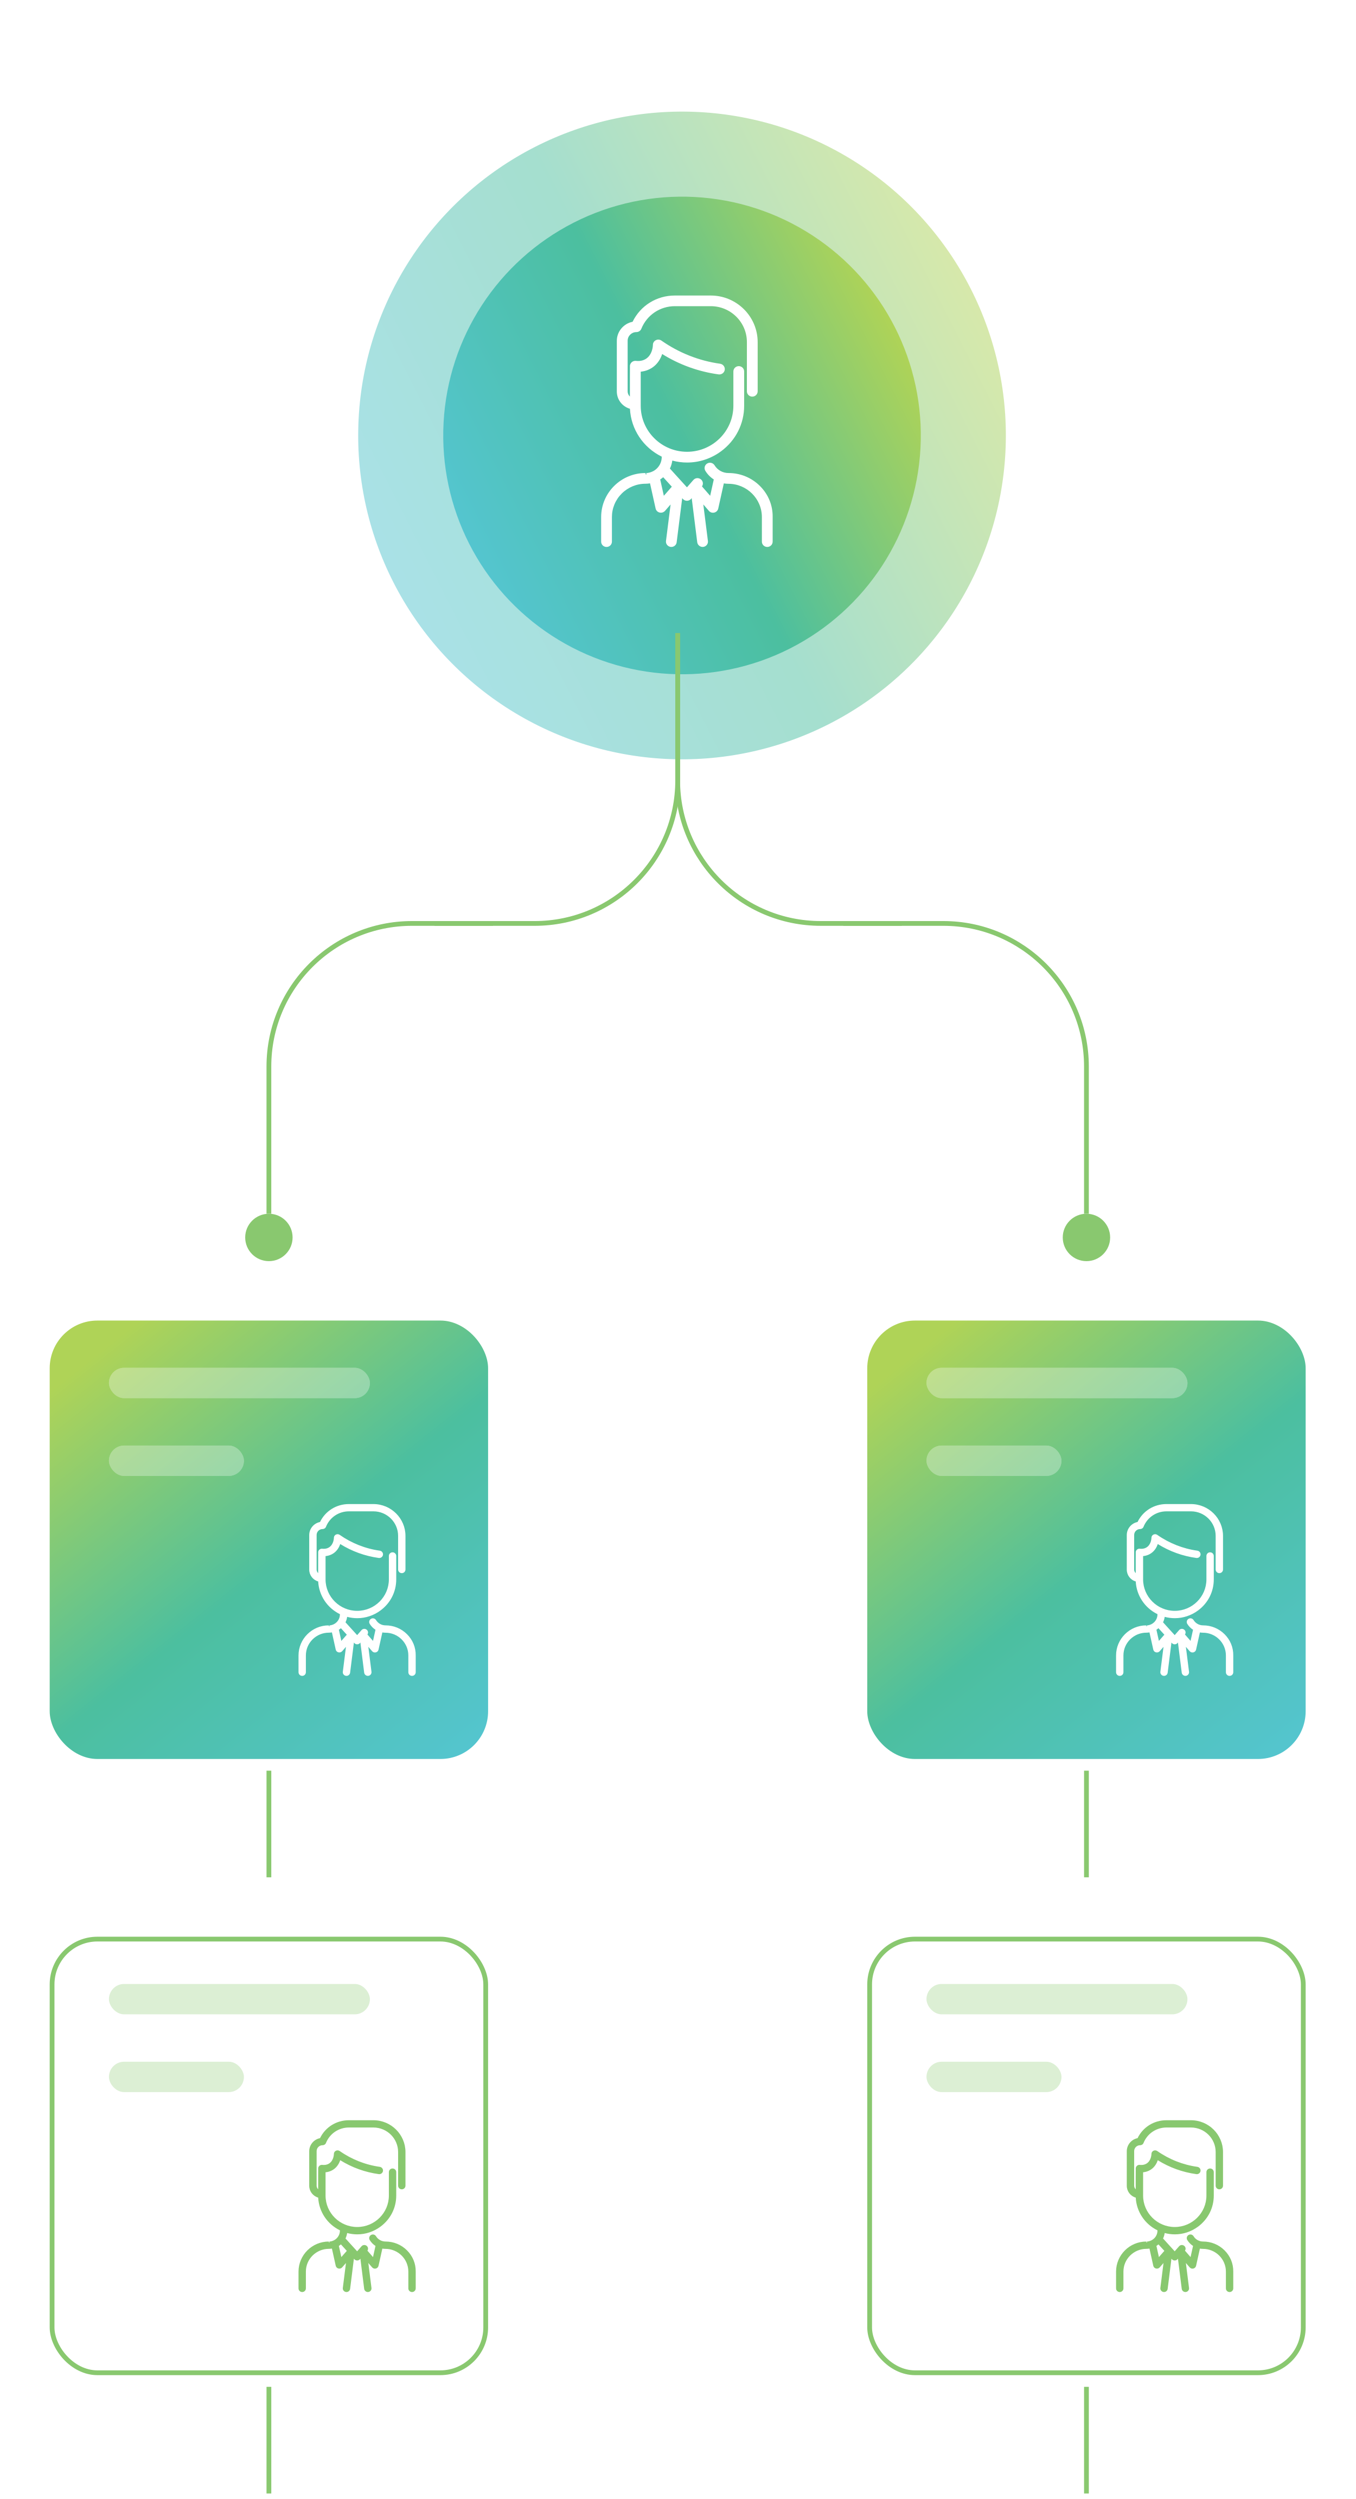
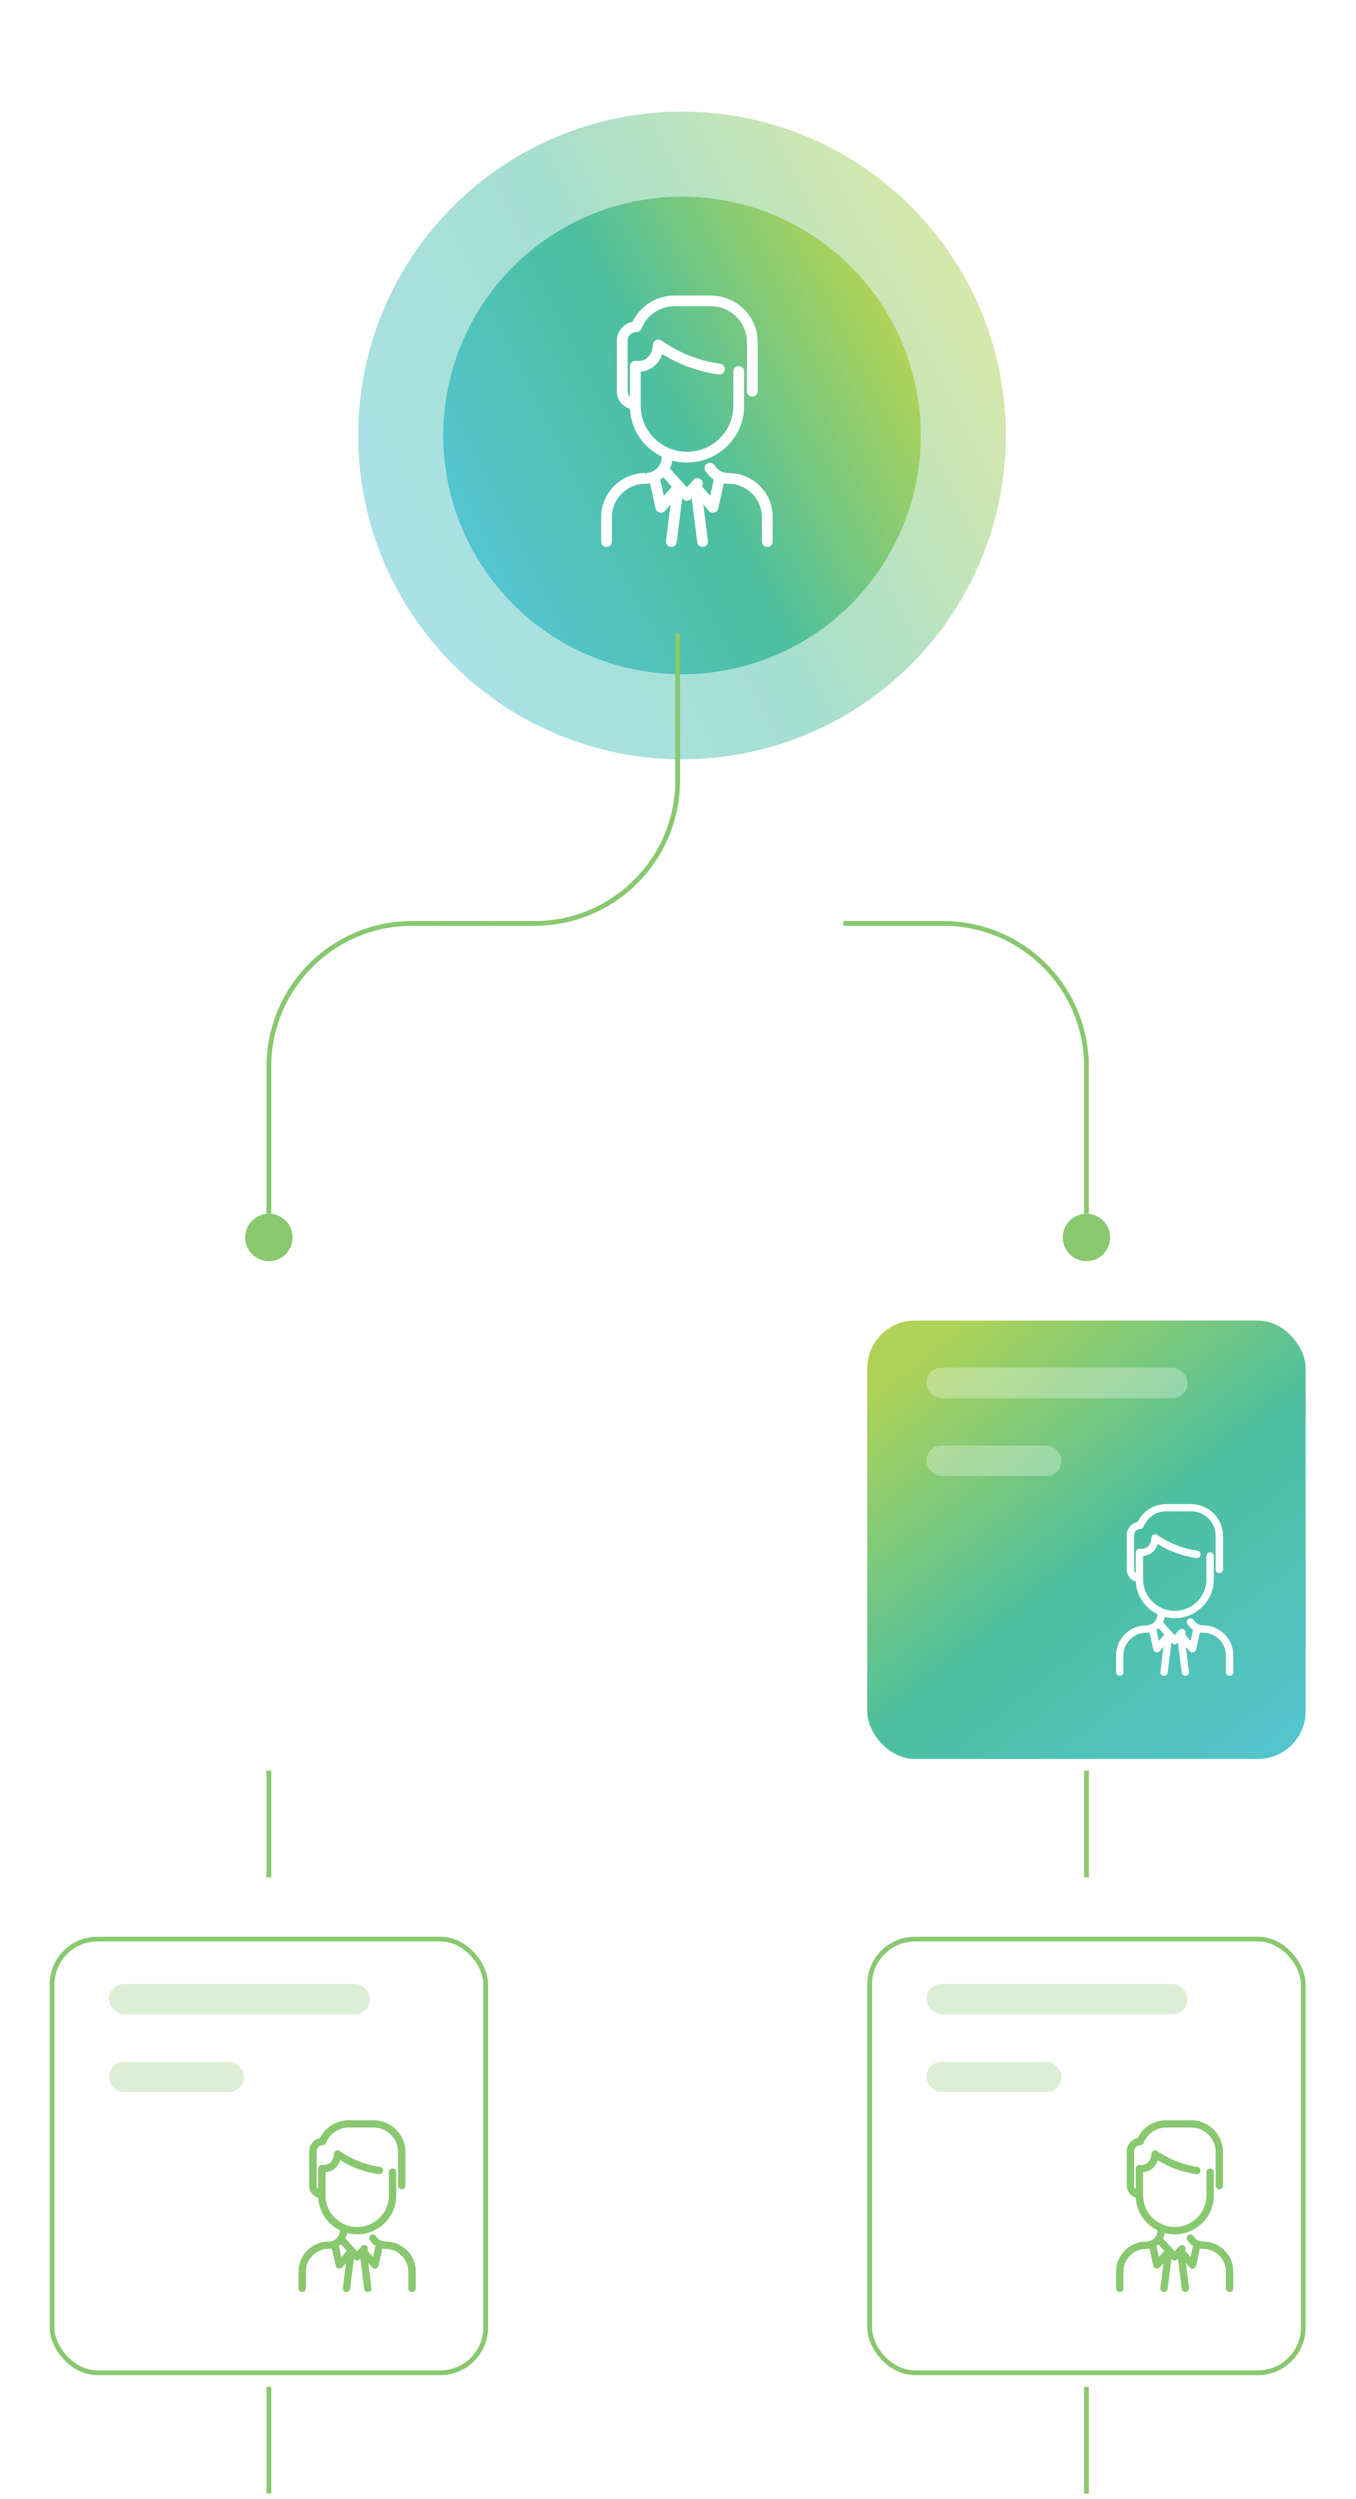
<svg xmlns="http://www.w3.org/2000/svg" width="191" height="352" viewBox="0 0 191 352" fill="none">
  <circle opacity="0.5" cx="96.067" cy="61.333" r="45.614" transform="rotate(63.051 96.067 61.333)" fill="url(#paint0_linear)" />
  <circle cx="96.067" cy="61.334" r="33.635" transform="rotate(63.051 96.067 61.334)" fill="url(#paint1_linear)" />
  <circle cx="153.032" cy="174.29" r="3.338" transform="rotate(90 153.032 174.29)" fill="#89C86F" />
  <circle cx="37.875" cy="174.29" r="3.338" transform="rotate(90 37.875 174.29)" fill="#89C86F" />
  <path d="M153.032 249.393L153.032 264.413" stroke="#89C86F" stroke-width="0.672" />
  <path d="M37.876 249.393L37.876 264.413" stroke="#89C86F" stroke-width="0.672" />
-   <path d="M127.02 130.063L115.61 130.063C104.478 130.063 95.453 121.039 95.453 109.906L95.453 89.174" stroke="#89C86F" stroke-width="0.672" />
  <path d="M153.031 170.952L153.031 150.22C153.031 139.087 144.007 130.063 132.874 130.063L118.778 130.063" stroke="#89C86F" stroke-width="0.672" />
  <path d="M69.442 130.063L58.032 130.063C46.9 130.063 37.875 139.088 37.875 150.22L37.875 170.952" stroke="#89C86F" stroke-width="0.672" />
  <path d="M95.454 89.175L95.454 109.907C95.454 121.039 86.429 130.064 75.297 130.064L61.2 130.064" stroke="#89C86F" stroke-width="0.672" />
  <g filter="url(#filter0_d)">
    <rect x="122.157" y="182.635" width="61.751" height="61.751" rx="6.719" fill="url(#paint2_linear)" />
  </g>
  <path d="M172.481 230.167C171.675 229.366 170.601 228.926 169.46 228.926C168.908 228.926 168.409 228.645 168.121 228.182C168.051 228.065 167.933 227.981 167.801 227.948C167.664 227.915 167.527 227.938 167.409 228.009C167.292 228.079 167.207 228.196 167.174 228.327C167.141 228.463 167.164 228.598 167.235 228.715C167.438 229.048 167.716 229.333 168.046 229.544L167.697 231.117L166.91 230.213C166.976 230.11 167.004 230.003 166.995 229.89C166.985 229.759 166.924 229.633 166.816 229.544C166.712 229.455 166.575 229.408 166.438 229.418C166.302 229.427 166.174 229.488 166.08 229.595L165.463 230.302L163.822 228.495C163.94 228.252 164.016 227.995 164.053 227.728C164.525 227.854 165.005 227.915 165.482 227.915C166.646 227.915 167.791 227.541 168.758 226.824C170.162 225.781 170.968 224.189 170.968 222.453V219.153C170.968 218.867 170.737 218.638 170.45 218.638C170.162 218.638 169.931 218.867 169.931 219.153V222.453C169.931 224.891 167.933 226.881 165.472 226.881C163.016 226.881 161.013 224.896 161.013 222.453V219.171C162.003 219.073 162.757 218.451 163.077 217.472C164.741 218.507 166.57 219.167 168.512 219.434C168.795 219.471 169.059 219.274 169.102 218.994C169.139 218.713 168.941 218.451 168.659 218.408C166.632 218.128 164.68 217.355 163.007 216.18C162.846 216.068 162.639 216.054 162.465 216.143C162.29 216.232 162.182 216.41 162.187 216.602C162.187 216.611 162.177 217.538 161.484 217.954C161.098 218.184 160.706 218.146 160.56 218.132C160.532 218.128 160.513 218.128 160.499 218.128H160.494C160.23 218.128 160.009 218.324 159.976 218.586C159.971 218.614 159.971 218.614 159.971 219.836V221.568C159.834 221.437 159.754 221.254 159.754 221.062V216.194C159.754 215.736 160.131 215.361 160.593 215.361C160.805 215.361 160.999 215.235 161.074 215.038C161.607 213.718 162.875 212.866 164.303 212.866H167.754C169.672 212.866 171.232 214.416 171.232 216.321V221.058C171.232 221.343 171.463 221.573 171.751 221.573C172.038 221.573 172.269 221.343 172.269 221.058V216.33C172.269 213.854 170.242 211.841 167.749 211.841H164.298C162.545 211.841 160.989 212.81 160.23 214.369C159.363 214.537 158.713 215.314 158.713 216.204V221.072C158.713 221.849 159.226 222.523 159.976 222.743C160.08 224.718 161.244 226.469 163.035 227.349V227.381C163.035 227.793 162.875 228.182 162.578 228.477C162.092 228.959 161.489 228.931 161.484 228.931C161.536 228.935 161.583 228.982 161.583 229.048C161.527 229.052 161.489 229.052 161.475 229.048V228.926C159.118 228.926 157.204 230.826 157.204 233.167V235.526C157.204 235.812 157.435 236.041 157.723 236.041C158.01 236.041 158.241 235.812 158.241 235.526V233.167C158.241 232.31 158.576 231.505 159.189 230.897C159.801 230.293 160.612 229.956 161.475 229.956C161.621 229.956 161.767 229.942 161.908 229.918L162.446 232.338C162.488 232.53 162.634 232.68 162.828 232.727C163.021 232.774 163.219 232.713 163.351 232.568L163.888 231.95L163.445 235.46C163.426 235.596 163.464 235.732 163.549 235.84C163.634 235.947 163.756 236.017 163.893 236.036C164.176 236.074 164.44 235.872 164.473 235.587L165.005 231.346C165.081 231.43 165.109 231.458 165.119 231.468C165.335 231.655 165.661 231.636 165.854 231.421L165.868 231.402C165.868 231.402 165.868 231.398 165.873 231.398C165.877 231.393 165.877 231.393 165.877 231.388C165.892 231.374 165.901 231.36 165.915 231.346L165.92 231.341L166.453 235.587C166.49 235.868 166.75 236.069 167.032 236.036C167.169 236.017 167.292 235.952 167.376 235.84C167.461 235.732 167.499 235.596 167.48 235.46L167.037 231.95L167.574 232.568C167.702 232.718 167.904 232.778 168.093 232.732C168.286 232.685 168.432 232.535 168.475 232.343L169.012 229.923C169.158 229.947 169.304 229.961 169.446 229.961C171.228 229.961 172.675 231.398 172.675 233.167V235.526C172.675 235.812 172.906 236.041 173.193 236.041C173.481 236.041 173.712 235.812 173.712 235.526V233.167C173.731 232.029 173.288 230.967 172.481 230.167ZM164.006 230.241L163.238 231.117L162.889 229.544C162.988 229.478 163.087 229.408 163.176 229.329L164.006 230.241Z" fill="white" />
  <g opacity="0.3">
    <rect x="130.501" y="192.649" width="36.759" height="4.278" rx="2.139" fill="white" />
    <rect x="130.501" y="192.649" width="36.759" height="4.278" rx="2.139" fill="white" />
    <rect x="130.501" y="203.602" width="19.013" height="4.278" rx="2.139" fill="white" />
    <rect x="130.501" y="203.602" width="19.013" height="4.278" rx="2.139" fill="white" />
  </g>
  <g filter="url(#filter1_d)">
    <rect x="122.157" y="269.419" width="61.751" height="61.751" rx="6.719" fill="white" />
    <rect x="122.493" y="269.755" width="61.079" height="61.079" rx="6.383" stroke="#89C86F" stroke-width="0.672" />
  </g>
  <path d="M172.481 316.951C171.675 316.151 170.601 315.711 169.46 315.711C168.908 315.711 168.409 315.43 168.121 314.967C168.051 314.85 167.933 314.765 167.801 314.732C167.664 314.7 167.527 314.723 167.409 314.793C167.292 314.864 167.207 314.981 167.174 315.112C167.141 315.247 167.164 315.383 167.235 315.5C167.438 315.832 167.716 316.118 168.046 316.329L167.697 317.901L166.91 316.998C166.976 316.895 167.004 316.787 166.995 316.675C166.985 316.544 166.924 316.418 166.816 316.329C166.712 316.24 166.575 316.193 166.438 316.202C166.302 316.212 166.174 316.272 166.08 316.38L165.463 317.087L163.822 315.28C163.94 315.037 164.016 314.779 164.053 314.512C164.525 314.639 165.005 314.7 165.482 314.7C166.646 314.7 167.791 314.325 168.758 313.609C170.162 312.565 170.968 310.974 170.968 309.237V305.937C170.968 305.652 170.737 305.422 170.45 305.422C170.162 305.422 169.931 305.652 169.931 305.937V309.237C169.931 311.676 167.933 313.665 165.472 313.665C163.016 313.665 161.013 311.681 161.013 309.237V305.956C162.003 305.858 162.757 305.235 163.077 304.257C164.741 305.291 166.57 305.951 168.512 306.218C168.795 306.256 169.059 306.059 169.102 305.778C169.139 305.497 168.941 305.235 168.659 305.193C166.632 304.912 164.68 304.14 163.007 302.965C162.846 302.853 162.639 302.839 162.465 302.928C162.29 303.017 162.182 303.194 162.187 303.386C162.187 303.396 162.177 304.322 161.484 304.739C161.098 304.968 160.706 304.931 160.56 304.917C160.532 304.912 160.513 304.912 160.499 304.912H160.494C160.23 304.912 160.009 305.109 159.976 305.371C159.971 305.399 159.971 305.399 159.971 306.621V308.353C159.834 308.222 159.754 308.039 159.754 307.847V302.979C159.754 302.52 160.131 302.146 160.593 302.146C160.805 302.146 160.999 302.02 161.074 301.823C161.607 300.503 162.875 299.651 164.303 299.651H167.754C169.672 299.651 171.232 301.2 171.232 303.105V307.842C171.232 308.128 171.463 308.357 171.751 308.357C172.038 308.357 172.269 308.128 172.269 307.842V303.115C172.269 300.639 170.242 298.626 167.749 298.626H164.298C162.545 298.626 160.989 299.595 160.23 301.154C159.363 301.322 158.713 302.099 158.713 302.988V307.856C158.713 308.633 159.226 309.307 159.976 309.527C160.08 311.503 161.244 313.253 163.035 314.133V314.166C163.035 314.578 162.875 314.967 162.578 315.261C162.092 315.744 161.489 315.715 161.484 315.715C161.536 315.72 161.583 315.767 161.583 315.832C161.527 315.837 161.489 315.837 161.475 315.832V315.711C159.118 315.711 157.204 317.611 157.204 319.952V322.311C157.204 322.596 157.435 322.826 157.723 322.826C158.01 322.826 158.241 322.596 158.241 322.311V319.952C158.241 319.095 158.576 318.29 159.189 317.681C159.801 317.078 160.612 316.741 161.475 316.741C161.621 316.741 161.767 316.726 161.908 316.703L162.446 319.123C162.488 319.315 162.634 319.465 162.828 319.512C163.021 319.558 163.219 319.498 163.351 319.352L163.888 318.735L163.445 322.245C163.426 322.381 163.464 322.517 163.549 322.624C163.634 322.732 163.756 322.802 163.893 322.821C164.176 322.858 164.44 322.657 164.473 322.371L165.005 318.131C165.081 318.215 165.109 318.243 165.119 318.252C165.335 318.44 165.661 318.421 165.854 318.206L165.868 318.187C165.868 318.187 165.868 318.182 165.873 318.182C165.877 318.178 165.877 318.178 165.877 318.173C165.892 318.159 165.901 318.145 165.915 318.131L165.92 318.126L166.453 322.371C166.49 322.652 166.75 322.854 167.032 322.821C167.169 322.802 167.292 322.737 167.376 322.624C167.461 322.517 167.499 322.381 167.48 322.245L167.037 318.735L167.574 319.352C167.702 319.502 167.904 319.563 168.093 319.516C168.286 319.469 168.432 319.32 168.475 319.128L169.012 316.708C169.158 316.731 169.304 316.745 169.446 316.745C171.228 316.745 172.675 318.182 172.675 319.952V322.311C172.675 322.596 172.906 322.826 173.193 322.826C173.481 322.826 173.712 322.596 173.712 322.311V319.952C173.731 318.814 173.288 317.752 172.481 316.951ZM164.006 317.026L163.238 317.901L162.889 316.329C162.988 316.263 163.087 316.193 163.176 316.113L164.006 317.026Z" fill="#88C86F" />
  <g opacity="0.3">
    <rect x="130.501" y="279.433" width="36.759" height="4.278" rx="2.139" fill="#88C86F" />
    <rect x="130.501" y="290.387" width="19.013" height="4.278" rx="2.139" fill="#88C86F" />
  </g>
  <g filter="url(#filter2_d)">
-     <rect x="7" y="182.635" width="61.751" height="61.751" rx="6.719" fill="url(#paint3_linear)" />
-   </g>
+     </g>
  <path d="M57.325 230.167C56.519 229.366 55.444 228.926 54.303 228.926C53.752 228.926 53.252 228.645 52.965 228.182C52.894 228.065 52.776 227.981 52.644 227.948C52.508 227.915 52.371 227.938 52.253 228.009C52.135 228.079 52.05 228.196 52.017 228.327C51.984 228.463 52.008 228.598 52.078 228.715C52.281 229.048 52.559 229.333 52.889 229.544L52.541 231.117L51.753 230.213C51.819 230.11 51.848 230.003 51.838 229.89C51.829 229.759 51.767 229.633 51.659 229.544C51.555 229.455 51.419 229.408 51.282 229.418C51.145 229.427 51.018 229.488 50.924 229.595L50.306 230.302L48.666 228.495C48.784 228.252 48.859 227.995 48.897 227.728C49.368 227.854 49.849 227.915 50.325 227.915C51.489 227.915 52.635 227.541 53.601 226.824C55.006 225.781 55.812 224.189 55.812 222.453V219.153C55.812 218.867 55.581 218.638 55.293 218.638C55.006 218.638 54.775 218.867 54.775 219.153V222.453C54.775 224.891 52.776 226.881 50.316 226.881C47.86 226.881 45.856 224.896 45.856 222.453V219.171C46.846 219.073 47.6 218.451 47.921 217.472C49.585 218.507 51.414 219.167 53.356 219.434C53.639 219.471 53.903 219.274 53.945 218.994C53.983 218.713 53.785 218.451 53.502 218.408C51.475 218.128 49.524 217.355 47.85 216.18C47.69 216.068 47.483 216.054 47.308 216.143C47.134 216.232 47.025 216.41 47.03 216.602C47.03 216.611 47.021 217.538 46.328 217.954C45.941 218.184 45.55 218.146 45.404 218.132C45.376 218.128 45.357 218.128 45.343 218.128H45.338C45.074 218.128 44.852 218.324 44.819 218.586C44.815 218.614 44.815 218.614 44.815 219.836V221.568C44.678 221.437 44.598 221.254 44.598 221.062V216.194C44.598 215.736 44.975 215.361 45.437 215.361C45.649 215.361 45.842 215.235 45.918 215.038C46.45 213.718 47.718 212.866 49.147 212.866H52.597C54.516 212.866 56.076 214.416 56.076 216.321V221.058C56.076 221.343 56.307 221.573 56.594 221.573C56.882 221.573 57.113 221.343 57.113 221.058V216.33C57.113 213.854 55.086 211.841 52.592 211.841H49.142C47.388 211.841 45.833 212.81 45.074 214.369C44.206 214.537 43.556 215.314 43.556 216.204V221.072C43.556 221.849 44.07 222.523 44.819 222.743C44.923 224.718 46.087 226.469 47.879 227.349V227.381C47.879 227.793 47.718 228.182 47.421 228.477C46.936 228.959 46.332 228.931 46.328 228.931C46.38 228.935 46.427 228.982 46.427 229.048C46.37 229.052 46.332 229.052 46.318 229.048V228.926C43.961 228.926 42.048 230.826 42.048 233.167L42.048 235.526C42.048 235.812 42.279 236.041 42.566 236.041C42.854 236.041 43.085 235.812 43.085 235.526L43.085 233.167C43.085 232.31 43.419 231.505 44.032 230.897C44.645 230.293 45.456 229.956 46.318 229.956C46.464 229.956 46.611 229.942 46.752 229.918L47.289 232.338C47.332 232.53 47.478 232.68 47.671 232.727C47.864 232.774 48.062 232.713 48.194 232.568L48.732 231.95L48.289 235.46C48.27 235.596 48.307 235.732 48.392 235.84C48.477 235.947 48.6 236.017 48.736 236.036C49.019 236.074 49.283 235.872 49.316 235.587L49.849 231.346C49.924 231.43 49.953 231.458 49.962 231.468C50.179 231.655 50.504 231.636 50.697 231.421L50.712 231.402C50.712 231.402 50.712 231.398 50.716 231.398C50.721 231.393 50.721 231.393 50.721 231.388C50.735 231.374 50.745 231.36 50.759 231.346L50.763 231.341L51.296 235.587C51.334 235.868 51.593 236.069 51.876 236.036C52.013 236.017 52.135 235.952 52.22 235.84C52.305 235.732 52.343 235.596 52.324 235.46L51.881 231.95L52.418 232.568C52.545 232.718 52.748 232.778 52.936 232.732C53.13 232.685 53.276 232.535 53.318 232.343L53.856 229.923C54.002 229.947 54.148 229.961 54.289 229.961C56.071 229.961 57.518 231.398 57.518 233.167V235.526C57.518 235.812 57.749 236.041 58.037 236.041C58.324 236.041 58.555 235.812 58.555 235.526V233.167C58.574 232.029 58.131 230.967 57.325 230.167ZM48.85 230.241L48.081 231.117L47.732 229.544C47.831 229.478 47.93 229.408 48.02 229.329L48.85 230.241Z" fill="white" />
  <g opacity="0.3">
    <rect x="15.345" y="192.648" width="36.759" height="4.278" rx="2.139" fill="white" />
    <rect x="15.345" y="192.648" width="36.759" height="4.278" rx="2.139" fill="white" />
-     <rect x="15.345" y="203.601" width="19.013" height="4.278" rx="2.139" fill="white" />
    <rect x="15.345" y="203.601" width="19.013" height="4.278" rx="2.139" fill="white" />
  </g>
  <g filter="url(#filter3_d)">
    <rect x="7" y="269.419" width="61.751" height="61.751" rx="6.719" fill="white" />
    <rect x="7.336" y="269.755" width="61.079" height="61.079" rx="6.383" stroke="#89C86F" stroke-width="0.672" />
  </g>
  <path d="M57.325 316.951C56.519 316.151 55.444 315.711 54.303 315.711C53.752 315.711 53.252 315.43 52.965 314.967C52.894 314.85 52.776 314.765 52.644 314.732C52.508 314.7 52.371 314.723 52.253 314.793C52.135 314.864 52.05 314.981 52.017 315.112C51.984 315.247 52.008 315.383 52.078 315.5C52.281 315.832 52.559 316.118 52.889 316.329L52.541 317.901L51.753 316.998C51.819 316.895 51.848 316.787 51.838 316.675C51.829 316.544 51.767 316.418 51.659 316.329C51.555 316.24 51.419 316.193 51.282 316.202C51.145 316.212 51.018 316.272 50.924 316.38L50.306 317.087L48.666 315.28C48.784 315.037 48.859 314.779 48.897 314.512C49.368 314.639 49.849 314.7 50.325 314.7C51.489 314.7 52.635 314.325 53.601 313.609C55.006 312.565 55.812 310.974 55.812 309.237V305.937C55.812 305.652 55.581 305.422 55.293 305.422C55.006 305.422 54.775 305.652 54.775 305.937V309.237C54.775 311.676 52.776 313.665 50.316 313.665C47.86 313.665 45.856 311.681 45.856 309.237V305.956C46.846 305.858 47.6 305.235 47.921 304.257C49.585 305.291 51.414 305.951 53.356 306.218C53.639 306.256 53.903 306.059 53.945 305.778C53.983 305.497 53.785 305.235 53.502 305.193C51.475 304.912 49.524 304.14 47.85 302.965C47.69 302.853 47.483 302.839 47.308 302.928C47.134 303.017 47.025 303.194 47.03 303.386C47.03 303.396 47.021 304.322 46.328 304.739C45.941 304.968 45.55 304.931 45.404 304.917C45.376 304.912 45.357 304.912 45.343 304.912H45.338C45.074 304.912 44.852 305.109 44.819 305.371C44.815 305.399 44.815 305.399 44.815 306.621V308.353C44.678 308.222 44.598 308.039 44.598 307.847V302.979C44.598 302.52 44.975 302.146 45.437 302.146C45.649 302.146 45.842 302.02 45.918 301.823C46.45 300.503 47.718 299.651 49.147 299.651H52.597C54.516 299.651 56.076 301.2 56.076 303.105V307.842C56.076 308.128 56.307 308.357 56.594 308.357C56.882 308.357 57.113 308.128 57.113 307.842V303.115C57.113 300.639 55.086 298.626 52.592 298.626H49.142C47.388 298.626 45.833 299.595 45.074 301.154C44.206 301.322 43.556 302.099 43.556 302.988V307.856C43.556 308.633 44.07 309.307 44.819 309.527C44.923 311.503 46.087 313.253 47.879 314.133V314.166C47.879 314.578 47.718 314.967 47.421 315.261C46.936 315.744 46.332 315.715 46.328 315.715C46.38 315.72 46.427 315.767 46.427 315.832C46.37 315.837 46.332 315.837 46.318 315.832V315.711C43.961 315.711 42.048 317.611 42.048 319.952L42.048 322.311C42.048 322.596 42.279 322.826 42.566 322.826C42.854 322.826 43.085 322.596 43.085 322.311L43.085 319.952C43.085 319.095 43.419 318.29 44.032 317.681C44.645 317.078 45.456 316.741 46.318 316.741C46.464 316.741 46.611 316.726 46.752 316.703L47.289 319.123C47.332 319.315 47.478 319.465 47.671 319.512C47.864 319.558 48.062 319.498 48.194 319.352L48.732 318.735L48.289 322.245C48.27 322.381 48.307 322.517 48.392 322.624C48.477 322.732 48.6 322.802 48.736 322.821C49.019 322.858 49.283 322.657 49.316 322.371L49.849 318.131C49.924 318.215 49.953 318.243 49.962 318.252C50.179 318.44 50.504 318.421 50.697 318.206L50.712 318.187C50.712 318.187 50.712 318.182 50.716 318.182C50.721 318.178 50.721 318.178 50.721 318.173C50.735 318.159 50.745 318.145 50.759 318.131L50.763 318.126L51.296 322.371C51.334 322.652 51.593 322.854 51.876 322.821C52.013 322.802 52.135 322.737 52.22 322.624C52.305 322.517 52.343 322.381 52.324 322.245L51.881 318.735L52.418 319.352C52.545 319.502 52.748 319.563 52.936 319.516C53.13 319.469 53.276 319.32 53.318 319.128L53.856 316.708C54.002 316.731 54.148 316.745 54.289 316.745C56.071 316.745 57.518 318.182 57.518 319.952V322.311C57.518 322.596 57.749 322.826 58.037 322.826C58.324 322.826 58.555 322.596 58.555 322.311V319.952C58.574 318.814 58.131 317.752 57.325 316.951ZM48.85 317.026L48.081 317.901L47.732 316.329C47.831 316.263 47.93 316.193 48.02 316.113L48.85 317.026Z" fill="#88C86F" />
  <g opacity="0.3">
    <rect x="15.345" y="279.433" width="36.759" height="4.278" rx="2.139" fill="#88C86F" />
    <rect x="15.345" y="290.386" width="19.013" height="4.278" rx="2.139" fill="#88C86F" />
  </g>
  <path d="M153.032 336.177L153.032 351.197" stroke="#89C86F" stroke-width="0.672" />
  <path d="M37.876 336.177L37.876 351.197" stroke="#89C86F" stroke-width="0.672" />
  <path d="M107.032 68.441C105.853 67.269 104.28 66.625 102.611 66.625C101.803 66.625 101.072 66.214 100.651 65.536C100.548 65.365 100.375 65.242 100.182 65.194C99.982 65.146 99.782 65.18 99.61 65.283C99.437 65.385 99.313 65.557 99.265 65.748C99.217 65.947 99.251 66.146 99.355 66.317C99.651 66.803 100.058 67.221 100.541 67.529L100.031 69.831L98.879 68.509C98.975 68.358 99.016 68.201 99.003 68.036C98.989 67.844 98.899 67.66 98.741 67.529C98.589 67.399 98.389 67.331 98.189 67.344C97.989 67.358 97.802 67.447 97.664 67.605L96.761 68.639L94.36 65.995C94.533 65.639 94.643 65.262 94.698 64.872C95.388 65.057 96.092 65.146 96.788 65.146C98.492 65.146 100.169 64.598 101.583 63.55C103.638 62.022 104.818 59.693 104.818 57.152V52.322C104.818 51.904 104.48 51.569 104.059 51.569C103.638 51.569 103.3 51.904 103.3 52.322V57.152C103.3 60.721 100.375 63.632 96.775 63.632C93.18 63.632 90.249 60.727 90.249 57.152V52.35C91.697 52.206 92.801 51.295 93.27 49.863C95.705 51.377 98.382 52.343 101.224 52.733C101.638 52.788 102.024 52.5 102.086 52.089C102.141 51.678 101.852 51.295 101.438 51.233C98.472 50.822 95.616 49.692 93.167 47.972C92.932 47.808 92.629 47.788 92.373 47.918C92.118 48.048 91.96 48.308 91.966 48.589C91.966 48.603 91.953 49.959 90.939 50.569C90.373 50.904 89.8 50.85 89.586 50.829C89.545 50.822 89.517 50.822 89.497 50.822H89.49C89.104 50.822 88.779 51.11 88.731 51.493C88.724 51.535 88.724 51.535 88.724 53.322V55.857C88.524 55.665 88.407 55.398 88.407 55.117V47.993C88.407 47.322 88.959 46.774 89.635 46.774C89.945 46.774 90.228 46.589 90.338 46.301C91.118 44.369 92.974 43.123 95.064 43.123H100.113C102.921 43.123 105.204 45.39 105.204 48.178V55.11C105.204 55.528 105.542 55.864 105.963 55.864C106.384 55.864 106.722 55.528 106.722 55.11V48.192C106.722 44.568 103.756 41.623 100.106 41.623H95.057C92.491 41.623 90.214 43.041 89.104 45.322C87.834 45.568 86.882 46.705 86.882 48.007V55.131C86.882 56.268 87.634 57.254 88.731 57.576C88.883 60.467 90.587 63.029 93.208 64.317V64.365C93.208 64.968 92.974 65.536 92.539 65.968C91.828 66.673 90.945 66.632 90.939 66.632C91.014 66.639 91.083 66.707 91.083 66.803C91.001 66.81 90.945 66.81 90.925 66.803V66.625C87.475 66.625 84.675 69.406 84.675 72.831V76.284C84.675 76.702 85.013 77.037 85.434 77.037C85.854 77.037 86.192 76.702 86.192 76.284V72.831C86.192 71.578 86.682 70.4 87.579 69.509C88.476 68.625 89.662 68.132 90.925 68.132C91.139 68.132 91.352 68.112 91.559 68.077L92.346 71.619C92.408 71.9 92.622 72.119 92.905 72.188C93.187 72.256 93.477 72.167 93.67 71.955L94.457 71.05L93.808 76.188C93.781 76.386 93.836 76.585 93.96 76.743C94.084 76.9 94.263 77.003 94.464 77.03C94.877 77.085 95.264 76.791 95.312 76.373L96.092 70.167C96.202 70.29 96.243 70.331 96.257 70.345C96.575 70.619 97.05 70.591 97.333 70.276L97.354 70.249C97.354 70.249 97.354 70.242 97.361 70.242C97.368 70.235 97.368 70.235 97.368 70.228C97.388 70.208 97.402 70.187 97.423 70.167L97.43 70.16L98.209 76.373C98.265 76.784 98.644 77.078 99.058 77.03C99.258 77.003 99.437 76.907 99.561 76.743C99.686 76.585 99.741 76.386 99.713 76.188L99.065 71.05L99.851 71.955C100.037 72.174 100.334 72.263 100.61 72.194C100.893 72.126 101.107 71.907 101.169 71.626L101.955 68.084C102.169 68.118 102.383 68.139 102.59 68.139C105.197 68.139 107.315 70.242 107.315 72.831V76.284C107.315 76.702 107.653 77.037 108.074 77.037C108.495 77.037 108.833 76.702 108.833 76.284V72.831C108.86 71.167 108.212 69.612 107.032 68.441ZM94.629 68.55L93.505 69.831L92.994 67.529C93.139 67.433 93.284 67.331 93.415 67.214L94.629 68.55Z" fill="white" />
  <defs>
    <filter id="filter0_d" x="115.438" y="179.275" width="75.189" height="75.189" filterUnits="userSpaceOnUse" color-interpolation-filters="sRGB">
      <feFlood flood-opacity="0" result="BackgroundImageFix" />
      <feColorMatrix in="SourceAlpha" type="matrix" values="0 0 0 0 0 0 0 0 0 0 0 0 0 0 0 0 0 0 127 0" />
      <feOffset dy="3.36" />
      <feGaussianBlur stdDeviation="3.36" />
      <feColorMatrix type="matrix" values="0 0 0 0 0 0 0 0 0 0 0 0 0 0 0 0 0 0 0.1 0" />
      <feBlend mode="normal" in2="BackgroundImageFix" result="effect1_dropShadow" />
      <feBlend mode="normal" in="SourceGraphic" in2="effect1_dropShadow" result="shape" />
    </filter>
    <filter id="filter1_d" x="115.438" y="266.06" width="75.189" height="75.189" filterUnits="userSpaceOnUse" color-interpolation-filters="sRGB">
      <feFlood flood-opacity="0" result="BackgroundImageFix" />
      <feColorMatrix in="SourceAlpha" type="matrix" values="0 0 0 0 0 0 0 0 0 0 0 0 0 0 0 0 0 0 127 0" />
      <feOffset dy="3.36" />
      <feGaussianBlur stdDeviation="3.36" />
      <feColorMatrix type="matrix" values="0 0 0 0 0 0 0 0 0 0 0 0 0 0 0 0 0 0 0.1 0" />
      <feBlend mode="normal" in2="BackgroundImageFix" result="effect1_dropShadow" />
      <feBlend mode="normal" in="SourceGraphic" in2="effect1_dropShadow" result="shape" />
    </filter>
    <filter id="filter2_d" x="0.281" y="179.275" width="75.189" height="75.189" filterUnits="userSpaceOnUse" color-interpolation-filters="sRGB">
      <feFlood flood-opacity="0" result="BackgroundImageFix" />
      <feColorMatrix in="SourceAlpha" type="matrix" values="0 0 0 0 0 0 0 0 0 0 0 0 0 0 0 0 0 0 127 0" />
      <feOffset dy="3.36" />
      <feGaussianBlur stdDeviation="3.36" />
      <feColorMatrix type="matrix" values="0 0 0 0 0 0 0 0 0 0 0 0 0 0 0 0 0 0 0.1 0" />
      <feBlend mode="normal" in2="BackgroundImageFix" result="effect1_dropShadow" />
      <feBlend mode="normal" in="SourceGraphic" in2="effect1_dropShadow" result="shape" />
    </filter>
    <filter id="filter3_d" x="0.281" y="266.06" width="75.189" height="75.189" filterUnits="userSpaceOnUse" color-interpolation-filters="sRGB">
      <feFlood flood-opacity="0" result="BackgroundImageFix" />
      <feColorMatrix in="SourceAlpha" type="matrix" values="0 0 0 0 0 0 0 0 0 0 0 0 0 0 0 0 0 0 127 0" />
      <feOffset dy="3.36" />
      <feGaussianBlur stdDeviation="3.36" />
      <feColorMatrix type="matrix" values="0 0 0 0 0 0 0 0 0 0 0 0 0 0 0 0 0 0 0.1 0" />
      <feBlend mode="normal" in2="BackgroundImageFix" result="effect1_dropShadow" />
      <feBlend mode="normal" in="SourceGraphic" in2="effect1_dropShadow" result="shape" />
    </filter>
    <linearGradient id="paint0_linear" x1="96.067" y1="15.719" x2="96.067" y2="106.948" gradientUnits="userSpaceOnUse">
      <stop stop-color="#AFD357" />
      <stop offset="0.505" stop-color="#4CBF9F" />
      <stop offset="1" stop-color="#54C5CF" />
    </linearGradient>
    <linearGradient id="paint1_linear" x1="96.067" y1="27.699" x2="96.067" y2="94.968" gradientUnits="userSpaceOnUse">
      <stop stop-color="#AFD357" />
      <stop offset="0.505" stop-color="#4CBF9F" />
      <stop offset="1" stop-color="#54C5CF" />
    </linearGradient>
    <linearGradient id="paint2_linear" x1="126.329" y1="189.311" x2="173.894" y2="249.392" gradientUnits="userSpaceOnUse">
      <stop stop-color="#AFD357" />
      <stop offset="0.505" stop-color="#4CBF9F" />
      <stop offset="1" stop-color="#54C5CF" />
    </linearGradient>
    <linearGradient id="paint3_linear" x1="11.172" y1="189.311" x2="58.737" y2="249.392" gradientUnits="userSpaceOnUse">
      <stop stop-color="#AFD357" />
      <stop offset="0.505" stop-color="#4CBF9F" />
      <stop offset="1" stop-color="#54C5CF" />
    </linearGradient>
  </defs>
</svg>